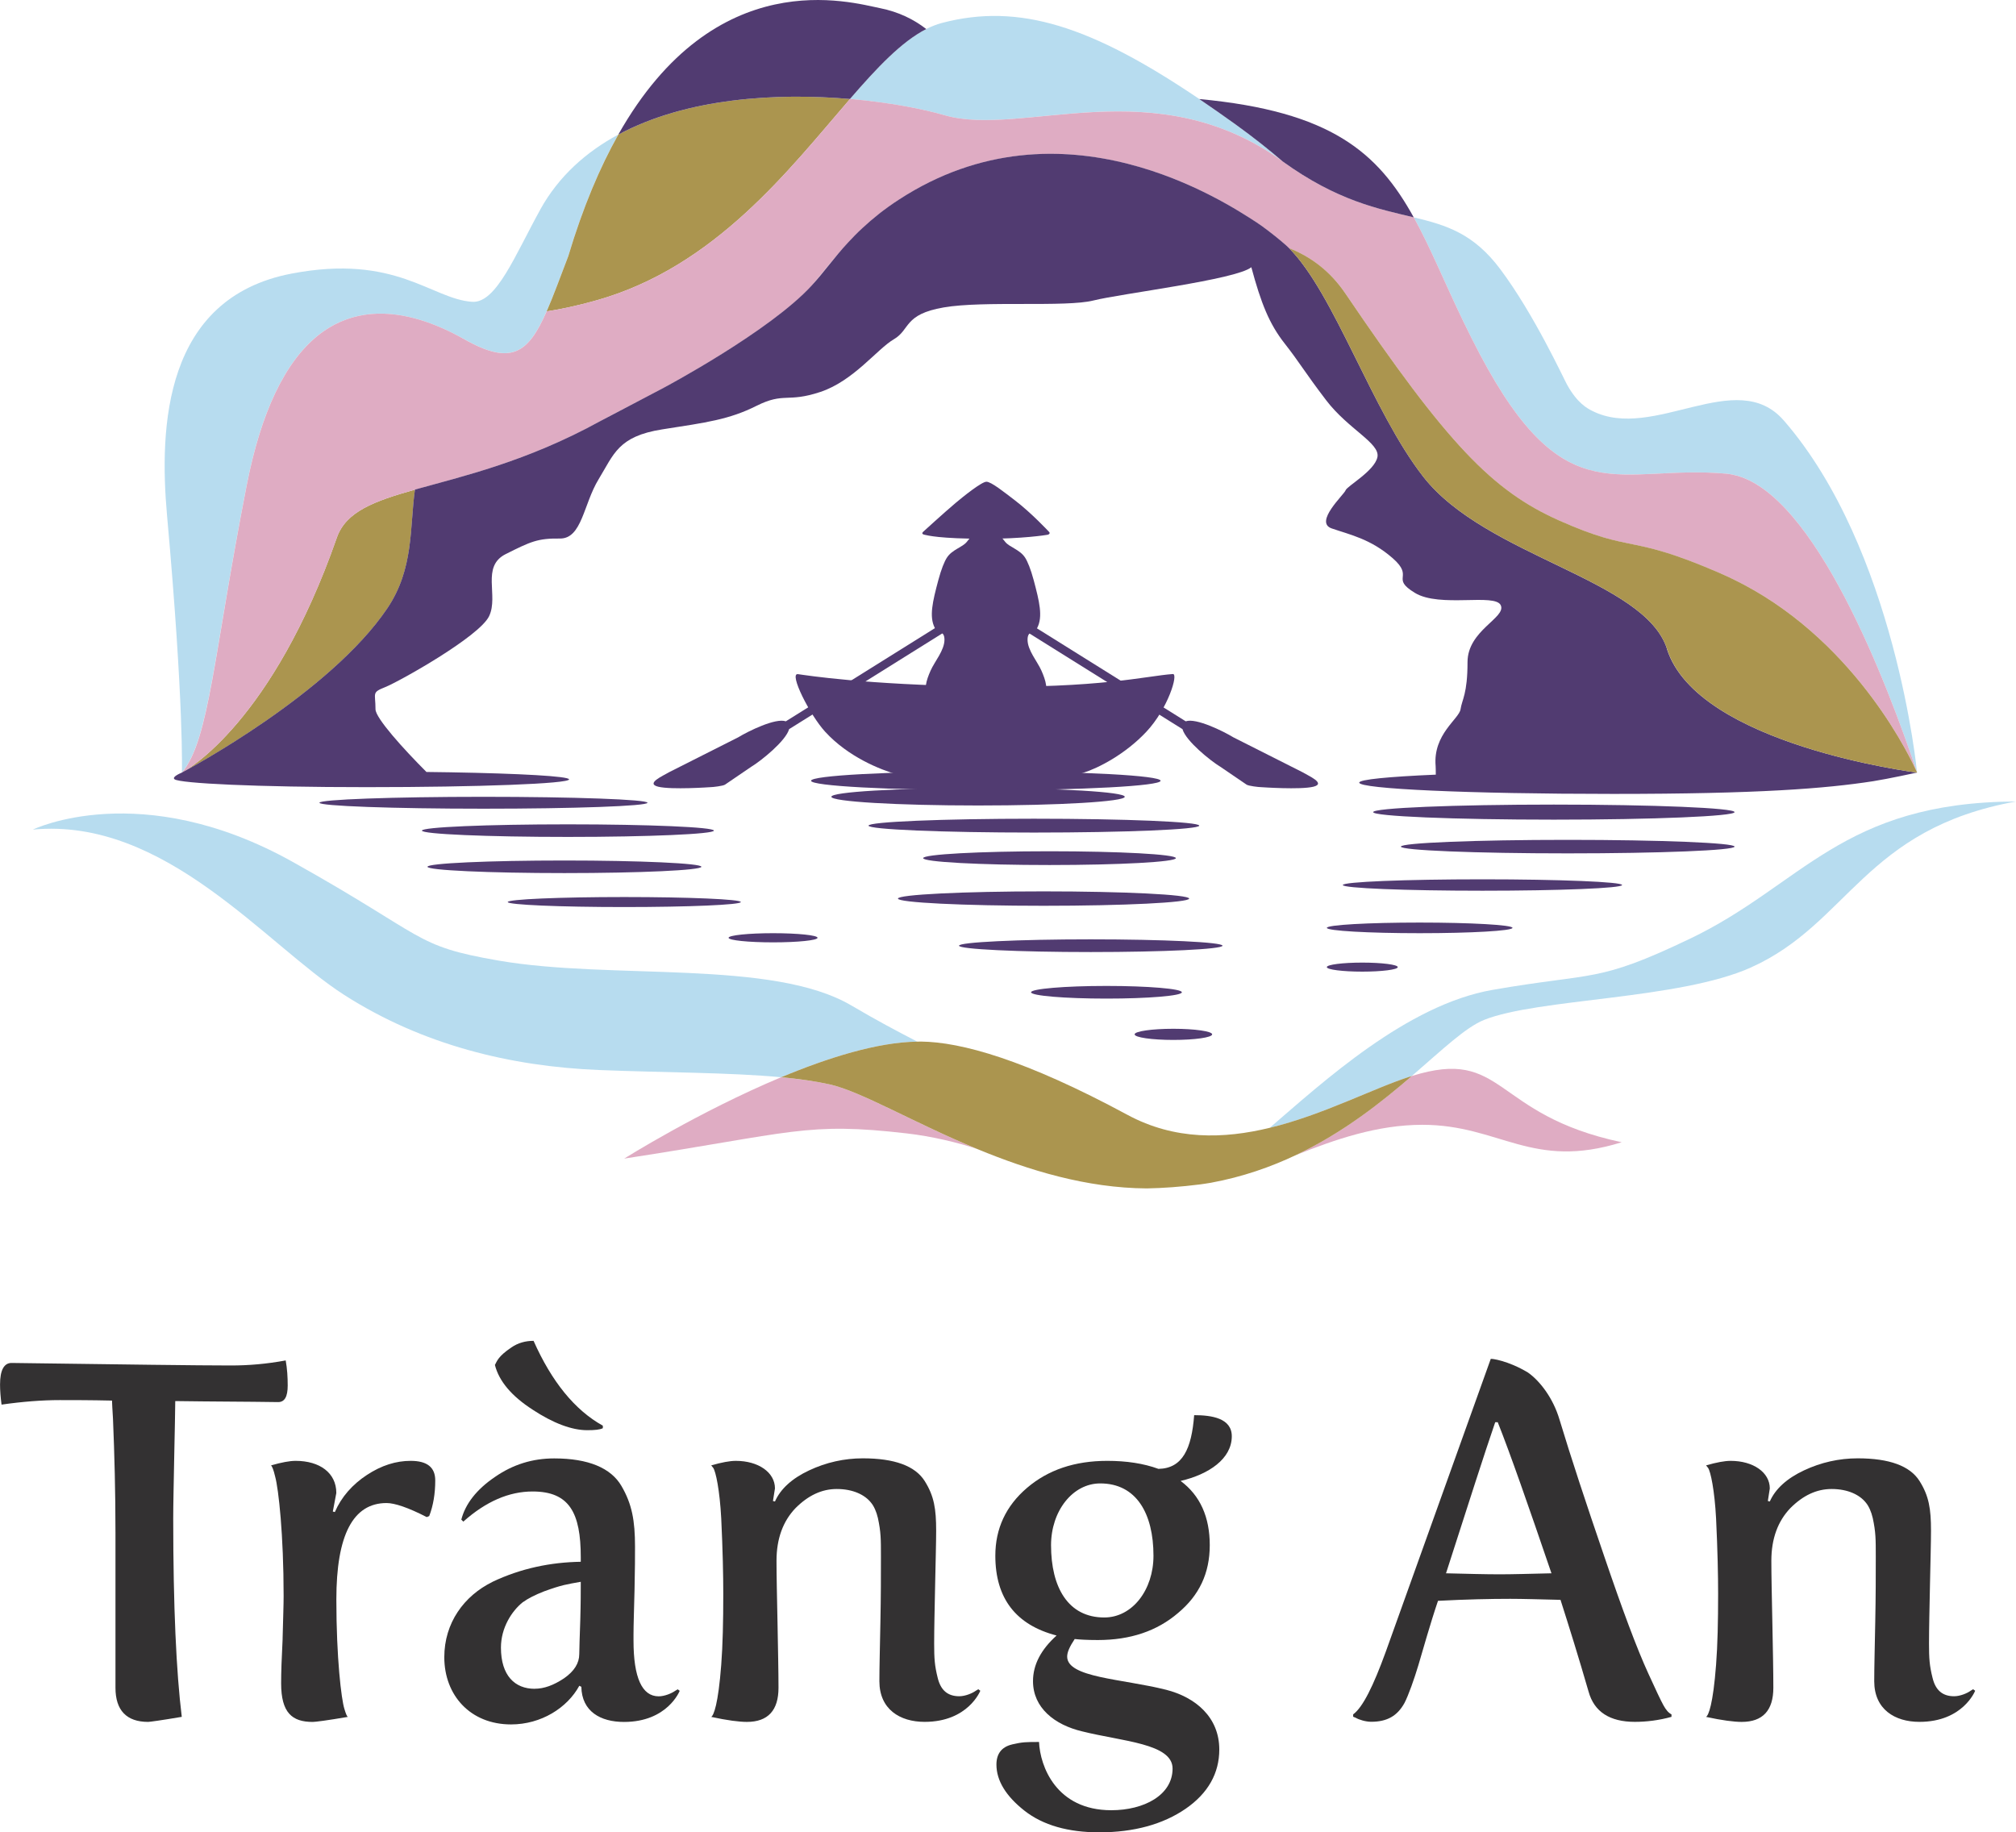
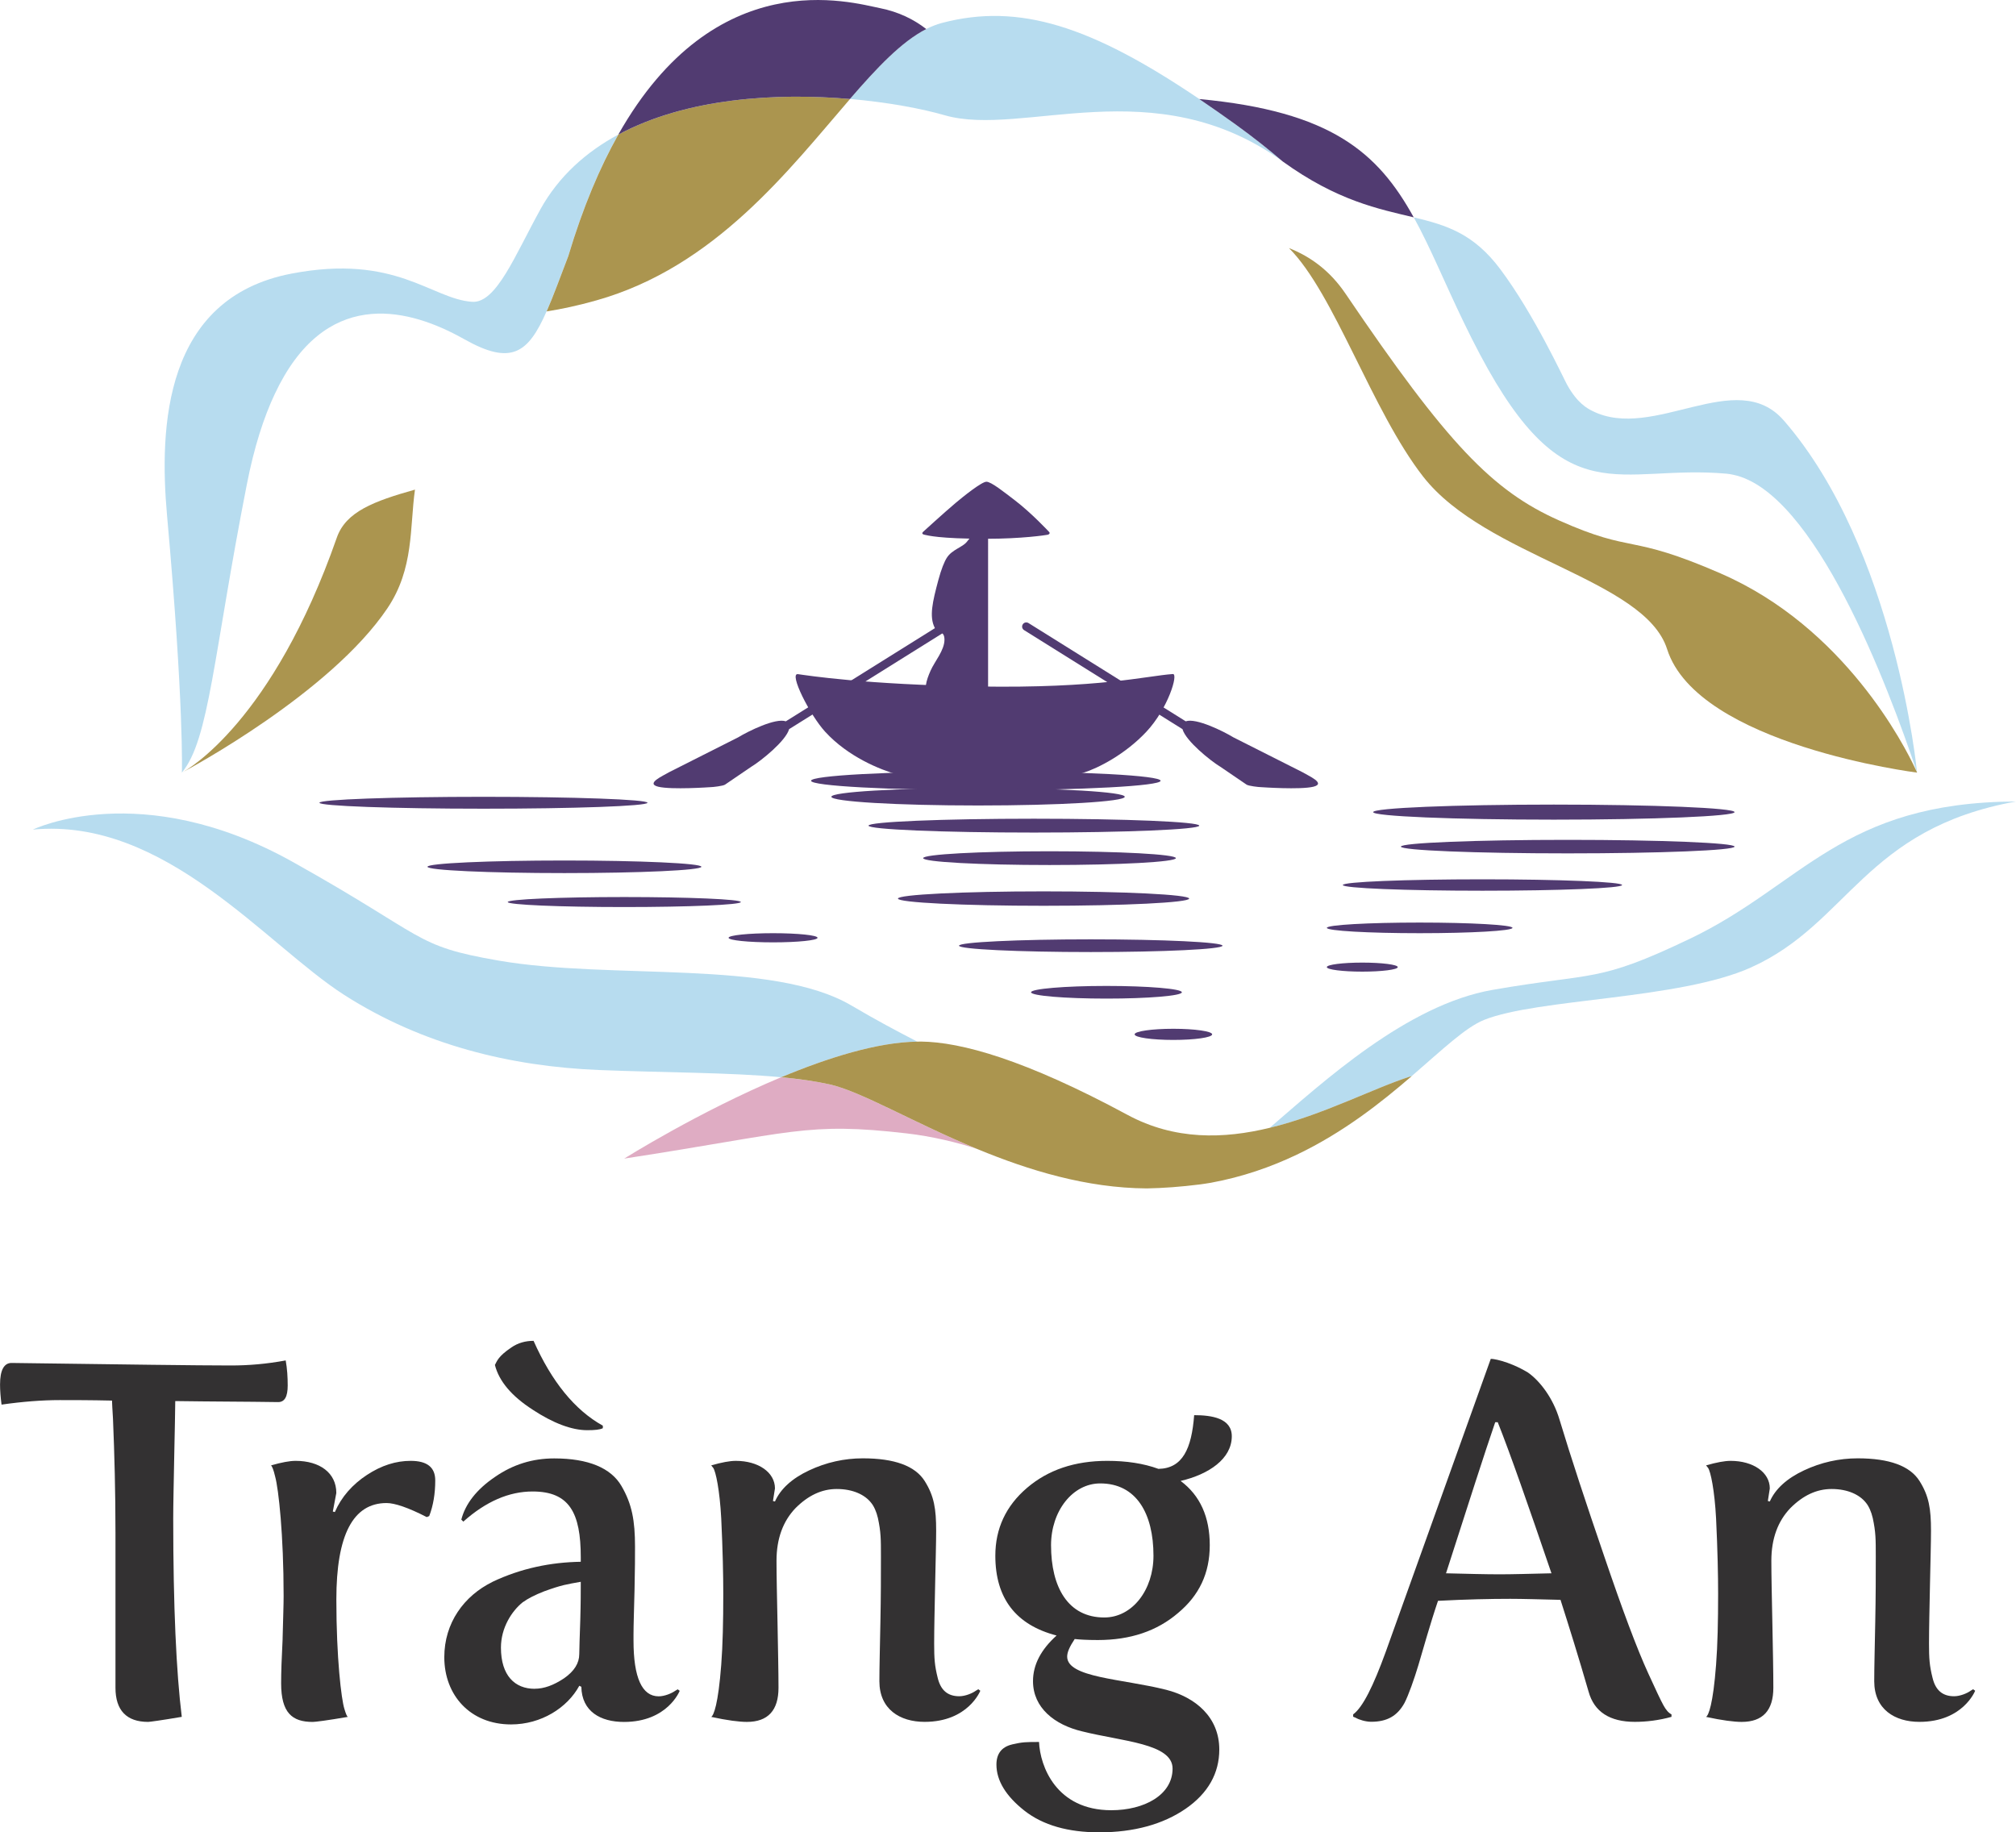
<svg xmlns="http://www.w3.org/2000/svg" id="_レイヤー_2" viewBox="0 0 495 449.93">
  <defs>
    <style>.cls-1{fill:#513b71;}.cls-2{fill:#b7dcef;}.cls-3{fill:#ab954f;}.cls-4{fill:#333132;}.cls-5{fill:#dfacc3;}</style>
  </defs>
  <g id="_レイヤー_1-2">
    <path class="cls-4" d="M28.35,376.22c0-9.74-.24-19.1-.61-27.86-.13-2.34-.24-3.82-.24-4.44-5.31-.12-9.49-.12-12.82-.12-4.31,0-9.12.37-14.3,1.11-.24-1.85-.37-3.45-.37-4.93,0-3.57.99-5.3,2.83-5.3,27.62.37,45.62.62,53.87.62,4.32,0,8.75-.37,13.44-1.24.37,2.1.49,4.07.49,6.16,0,2.72-.74,4.07-2.34,4.07-7.76-.12-16.27-.12-25.27-.25,0,2.35-.13,6.9-.25,13.44-.12,6.66-.25,11.84-.25,15.41,0,21.57.75,37.72,2.1,48.69-5.06.86-7.89,1.24-8.26,1.24-5.3,0-8.02-2.84-8.02-8.39v-38.21Z" />
    <path class="cls-4" d="M69.39,402.35c.12-4.81.25-8.26.25-10.47,0-14.92-1.23-26.26-2.09-29.34-.37-1.6-.74-2.47-.99-2.71,2.59-.74,4.56-1.11,6.04-1.11,5.91,0,9.98,2.96,9.98,7.89l-.86,4.56.5.12c1.6-3.7,4.31-6.78,7.89-9.12,3.57-2.35,7.15-3.45,10.72-3.45,4.07,0,6.04,1.6,6.04,4.81s-.48,6.16-1.48,8.75l-.61.25c-4.56-2.35-7.89-3.45-9.86-3.45-8.26,0-12.33,7.89-12.33,23.67,0,14.42,1.23,24.53,1.97,26.87.37,1.23.62,1.85.86,1.97-5.06.87-8.01,1.24-8.63,1.24-5.05,0-7.76-2.22-7.76-9.49,0-2.59.12-6.16.37-10.97" />
    <path class="cls-4" d="M120.91,388.43c7.03-3.33,14.3-4.81,21.69-4.93v-1.11c0-10.98-2.84-16.15-11.83-16.15-5.8,0-11.47,2.46-17.01,7.4l-.49-.49c.98-3.82,3.7-7.39,8.26-10.48,4.44-3.08,9.25-4.55,14.55-4.55,8.37,0,13.93,2.34,16.51,6.77,2.59,4.44,3.33,8.51,3.33,14.92,0,2.1,0,5.67-.12,10.6-.12,5.06-.25,8.64-.25,10.97v1.48c0,9.12,2.1,13.68,6.17,13.68,1.48,0,3.2-.74,4.06-1.35l.62-.37.49.37s-2.96,7.64-13.68,7.64c-5.79,0-10.36-2.59-10.47-8.63l-.5-.25c-2.96,5.43-9.37,9.49-16.76,9.49-9.99,0-16.39-7.15-16.39-16.51,0-8.39,4.8-15.04,11.83-18.49M130.77,346.14c-5.18-3.33-8.26-7.02-9.25-10.97.49-.87.74-2.09,4.06-4.31,1.61-1.11,3.45-1.61,5.43-1.61,4.44,9.99,10.11,17.01,17.01,20.83v.62c-.74.37-1.98.49-3.83.49-3.82,0-8.38-1.73-13.43-5.05M131.26,414.68c2.35,0,4.68-.86,7.27-2.59,2.47-1.73,3.7-3.7,3.7-5.92,0-1.6.13-4.32.25-8.38.12-4.07.12-7.15.12-9.37-3.45.62-4.56.73-9,2.34-2.22.87-3.95,1.74-5.3,2.72-2.59,2.1-5.3,6.16-5.3,11.1,0,6.9,3.45,10.11,8.26,10.11" />
    <path class="cls-4" d="M177.09,408.76c.37-4.81.5-10.6.5-17.38,0-4.43-.12-10.6-.5-18.48-.37-7.03-1.35-11.59-1.97-12.46l-.49-.61c2.58-.74,4.56-1.11,6.04-1.11,5.54,0,9.61,2.83,9.61,6.77l-.49,3.09.49.12c1.35-3.08,4.19-5.67,8.39-7.64,4.19-1.97,8.63-2.96,13.19-2.96,7.76,0,12.82,1.85,15.17,5.55,2.34,3.7,2.83,6.9,2.83,12.2,0,2.84-.13,7.27-.25,13.19-.12,6.04-.24,10.84-.24,14.54s.12,5.42.86,8.39c.73,3.08,2.47,4.55,5.3,4.55,1.48,0,3.21-.73,4.06-1.35l.62-.37.49.37s-2.96,7.64-13.68,7.64c-6.05,0-11.1-3.08-11.1-9.98,0-3.32.13-8.26.25-14.54.13-6.29.13-11.71.13-16.03s0-6.04-.74-9.49c-.37-1.6-.99-2.96-1.72-3.82-1.48-1.85-4.32-3.32-8.39-3.32-3.7,0-7.03,1.6-10.11,4.68-3.08,3.21-4.68,7.52-4.68,12.95,0,3.58.12,8.75.25,15.28.12,6.66.24,11.96.24,15.9,0,5.55-2.58,8.38-7.77,8.38-1.85,0-4.81-.37-8.75-1.23.61-.37,1.72-3.08,2.46-12.82" />
    <path class="cls-4" d="M248.46,428.36c2.59-.61,3.57-.61,6.66-.61.25,5.91,4.18,16.76,17.75,16.76,8.01,0,15.04-3.7,15.04-10.23,0-6.16-12.33-6.66-22.19-9.13-6.78-1.6-12.08-5.79-12.08-12.33,0-4.07,1.97-7.76,5.79-11.21-9.98-2.59-15.04-9.13-15.04-19.6,0-6.65,2.59-12.21,7.76-16.64,5.18-4.43,11.72-6.65,19.72-6.65,4.69,0,8.88.62,12.58,1.97,5.92-.12,8.13-4.93,8.76-13.19,4.3,0,9.24.74,9.24,5.18,0,5.55-5.67,9.37-12.57,10.97,4.81,3.58,7.16,8.88,7.16,15.78s-2.6,12.32-7.77,16.64c-5.18,4.44-11.71,6.65-19.72,6.65-2.6,0-4.56-.12-5.67-.25-1.23,1.85-1.85,3.21-1.85,4.32,0,5.18,13.44,5.42,24.28,8.14,7.28,1.85,13.07,6.77,13.07,14.67,0,5.8-2.72,10.73-8.26,14.55-5.55,3.82-12.7,5.79-21.2,5.79-7.64,0-13.8-1.73-18.36-5.3-4.56-3.58-6.9-7.4-6.9-11.34,0-2.59,1.23-4.32,3.82-4.93M283.22,382.02c0-10.35-4.19-17.76-13.07-17.76-6.78,0-12.08,6.78-12.08,15.17,0,10.35,4.19,17.75,13.07,17.75,6.9,0,12.08-6.78,12.08-15.16" />
    <path class="cls-4" d="M332.25,421.58v-.61c2.35-1.72,4.93-6.9,8.02-15.41l25.76-71.87c.13-.12,4.19.38,9.12,3.33,2.84,1.98,6.17,6.17,7.77,11.59,2.83,9.36,6.53,20.58,10.97,33.53,4.44,13.06,8.02,22.68,10.85,28.84,1.85,4.07,3.08,6.66,3.7,7.77.61,1.11,1.23,1.85,1.97,2.22v.61c-3.08.86-6.16,1.23-9,1.23-6.16,0-9.98-2.47-11.35-7.4-2.46-8.5-4.81-16.02-6.9-22.56-5.06-.12-9.24-.25-12.33-.25-4.93,0-10.84.13-17.75.49-1.85,5.43-3.82,12.45-4.81,15.78-.99,3.32-2.47,7.52-3.45,9.36-1.72,3.08-4.19,4.56-8.14,4.56-1.35,0-2.96-.49-3.82-.99l-.61-.25ZM368.24,386.58c3.08,0,7.27-.12,12.7-.25-5.8-17.01-10.11-29.34-13.19-37.1h-.62c-2.59,7.52-6.53,19.85-12.08,37.1,5.3.13,9.62.25,13.19.25" />
    <path class="cls-4" d="M421.36,408.76c.37-4.81.5-10.6.5-17.38,0-4.43-.12-10.6-.5-18.48-.37-7.03-1.35-11.59-1.97-12.46l-.49-.61c2.58-.74,4.56-1.11,6.04-1.11,5.54,0,9.61,2.83,9.61,6.77l-.48,3.09.48.12c1.35-3.08,4.19-5.67,8.39-7.64,4.19-1.97,8.63-2.96,13.19-2.96,7.76,0,12.82,1.85,15.17,5.55,2.34,3.7,2.83,6.9,2.83,12.2,0,2.84-.13,7.27-.25,13.19-.12,6.04-.24,10.84-.24,14.54s.12,5.42.86,8.39c.73,3.08,2.47,4.55,5.3,4.55,1.48,0,3.21-.73,4.06-1.35l.61-.37.5.37s-2.96,7.64-13.68,7.64c-6.05,0-11.1-3.08-11.1-9.98,0-3.32.13-8.26.25-14.54.13-6.29.13-11.71.13-16.03s0-6.04-.74-9.49c-.37-1.6-.99-2.96-1.72-3.82-1.48-1.85-4.32-3.32-8.39-3.32-3.7,0-7.03,1.6-10.11,4.68-3.08,3.21-4.68,7.52-4.68,12.95,0,3.58.12,8.75.25,15.28.13,6.66.24,11.96.24,15.9,0,5.55-2.58,8.38-7.77,8.38-1.85,0-4.81-.37-8.75-1.23.61-.37,1.72-3.08,2.46-12.82" />
    <path class="cls-2" d="M437.97,103.24c-11.6-13.36-31.94,5.22-46.97-2.32-1.31-.66-3.71-1.92-6.24-6.48-.87-1.57-8.09-17.26-16.38-28.33-6.56-8.77-13.18-10.81-21.25-12.74,4.07,7.37,7.55,15.99,12.25,25.72,1.24,2.58,2.57,5.24,4.02,7.97,21.1,39.81,34.02,26.88,60.56,29.26.54.05,1.07.14,1.61.26,20,4.17,38.01,51.76,45.14,73.13,0,0-5.26-54.85-32.74-86.48" />
    <path class="cls-2" d="M132.65,51.48c-6.23,11.26-10.8,23.05-16.74,22.63-10-.69-18.72-11.85-44.36-6.92-31.3,6.02-32.48,37.67-30.53,59.44,4.19,46.69,3.64,63.08,3.64,63.08,6.76-8.13,7.72-28.85,15.93-70.67,1.8-9.22,4.16-16.55,6.91-22.36,12.18-25.88,31.94-21.11,44.89-14.26.56.3,1.09.59,1.62.88,11.55,6.52,15.68,3.42,20.2-6.85,1.61-3.65,3.26-8.21,5.31-13.56,3.61-12.06,7.79-21.87,12.28-29.84-7.87,4.25-14.6,10.2-19.15,18.41" />
    <path class="cls-3" d="M82.7,132.02c-15.77,45.1-36.55,56.91-37.96,57.66,1.66-.88,36.36-19.5,50.38-40.31,6.57-9.76,5.46-19.85,6.77-29.14-10.12,2.85-16.96,5.41-19.19,11.79" />
    <path class="cls-3" d="M134.21,76.47c3.62-.56,7.65-1.42,12.26-2.72,29.12-8.21,47.3-32.15,62.24-49.44-17.85-1.55-40.04-.33-56.9,8.76-4.49,7.97-8.67,17.78-12.28,29.84-2.05,5.35-3.7,9.91-5.31,13.56" />
    <path class="cls-2" d="M303.29,30.48c-3.06-2.21-5.98-4.24-8.83-6.17C268.02,6.42,250.22.62,231.22,5.65c-1.27.34-2.54.85-3.8,1.48-6.05,3.08-12.07,9.47-18.72,17.17,9.48.82,17.74,2.41,23.3,4.01,19.09,5.49,51.46-11.42,82.94,11.32-3.37-2.89-7.18-5.93-11.65-9.15" />
-     <path class="cls-5" d="M425.57,116.58c-.54-.11-1.07-.21-1.61-.26-26.54-2.38-39.47,10.54-60.56-29.26-1.45-2.74-2.77-5.39-4.02-7.97-4.7-9.74-8.18-18.37-12.25-25.73-8.54-2.06-18.72-4-32.18-13.73-31.48-22.73-63.86-5.83-82.94-11.32-5.56-1.61-13.82-3.19-23.3-4.02-14.93,17.29-33.11,41.24-62.23,49.45-4.6,1.29-8.64,2.17-12.26,2.72-4.52,10.27-8.66,13.38-20.2,6.85-.52-.3-1.06-.58-1.61-.88-12.96-6.86-32.71-11.63-44.9,14.25-2.74,5.81-5.1,13.14-6.91,22.36-8.19,41.81-9.16,62.54-15.91,70.67.02-.01.06-.03.07-.03,1.4-.75,22.18-12.56,37.96-57.66,2.23-6.37,9.07-8.95,19.19-11.79,11.53-3.24,27.33-6.83,45.45-16.79.18-.1.38-.2.59-.32.62-.34,1.37-.73,2.22-1.18.57-.3,1.18-.62,1.84-.96.32-.17.66-.35,1-.52.68-.36,1.41-.73,2.16-1.13.75-.39,1.53-.8,2.33-1.21.8-.41,1.63-.84,2.46-1.28.83-.44,1.68-.88,2.54-1.33.86-.45,26.56-14.18,36.8-25.35,2.89-3.44,5.6-6.99,8.92-10.56,1.1-1.18,2.28-2.37,3.54-3.55,1.27-1.18,2.63-2.37,4.13-3.54,1.49-1.18,3.11-2.34,4.89-3.49,0,0,0,0,0-.01,40.1-26.06,80.29.79,87.77,5.63,1.37.88,4.12,2.98,6.12,4.67.37.29.73.61,1.1.95.28.25.52.48.72.68,5.34,2.11,10.08,5.59,13.9,11.21,25.03,36.94,36.07,48.37,52.4,55.66,18.69,8.34,16.74,3.03,39.81,13.07,30.33,13.2,45.09,42.33,47.69,47.91.28.6.43.94.43.94-7.14-21.39-25.15-68.97-45.15-73.14" />
    <path class="cls-2" d="M429.99,237.53c23.96-10.77,27.78-33.98,65.01-40.72-42.86.2-52.46,20.51-80.06,33.7-22.93,10.97-23.19,8.16-48.47,12.56-21.04,3.66-41.7,22.69-54.72,33.88,13.2-3.21,25.35-9.68,34.57-12.62.11-.03.2-.06.31-.1,7.47-6.44,13.21-11.97,17.8-13.8,13.24-5.29,47.86-4.93,65.56-12.89" />
    <path class="cls-2" d="M209.07,246.92c-19.31-11.43-58.94-6.25-86.63-11.04-21.12-3.65-17.24-5.61-50.56-24.23-37.31-20.85-63.81-7.94-63.81-7.94,32.5-3.08,57.19,28.26,76.45,40.6,19.26,12.33,40.93,17.56,62.6,18.44,16.15.65,31.94.58,44.68,1.77,11.53-4.81,23.67-8.62,33.43-8.74-4.79-2.48-10.01-5.23-16.17-8.87" />
    <path class="cls-5" d="M203.71,266.28c-3.53-.79-7.54-1.34-11.91-1.76-20.23,8.46-38.53,19.98-38.53,19.98,41.71-6.4,44.64-9.04,69.43-6.18,6,.69,12.61,2.25,17.36,3.87-15.74-6.5-28.64-14.2-36.35-15.91" />
-     <path class="cls-5" d="M346.63,264.23s0,0,0,0c-7.48,6.45-16.71,13.8-28.23,19.3-.02.02-.04.03-.06.05,9.47-3.78,19.85-7.38,30.9-7.38,19.05,0,26.85,11.2,48.94,4.28-32.04-6.79-28.54-23.45-51.54-16.26" />
    <path class="cls-3" d="M346.32,264.32c-9.21,2.94-21.37,9.42-34.56,12.62-11.27,2.74-23.3,3.09-34.92-3.18-25.25-13.62-40.86-17.88-50.7-18-.29,0-.6.02-.89.02-9.76.12-21.91,3.92-33.43,8.74,4.36.41,8.37.97,11.91,1.76,7.7,1.72,20.61,9.41,36.35,15.92,12.45,5.14,26.68,9.54,41.5,9.62,3.97-.07,8.32-.38,13.14-.99.89-.11,1.71-.26,2.56-.39,7.8-1.43,14.8-3.89,21.12-6.9,11.53-5.5,20.76-12.85,28.24-19.3,0,0,0,0,0,0-.11.04-.21.06-.31.1" />
    <path class="cls-1" d="M208.7,24.3c6.65-7.7,12.68-14.08,18.73-17.17-3.08-2.38-6.76-4.21-11.35-5.13-7.16-1.42-40.35-11.3-64.28,31.07,16.86-9.09,39.05-10.31,56.9-8.76" />
    <path class="cls-1" d="M314.94,39.64c13.47,9.73,23.64,11.67,32.18,13.73-8.79-15.93-20.29-26.03-52.66-29.05,2.84,1.93,5.76,3.96,8.83,6.17,4.47,3.22,8.29,6.26,11.65,9.15" />
-     <path class="cls-1" d="M409.33,159.39c-5.47-17.21-44.49-22.62-59.88-42.35-12.57-16.1-21.81-44.98-32.96-56.13-.2-.19-.44-.42-.72-.68-.37-.34-.73-.65-1.1-.95-2-1.69-4.76-3.79-6.13-4.67-7.48-4.84-47.67-31.68-87.77-5.63,0,0,0,0,0,0-1.78,1.15-3.4,2.32-4.9,3.49-1.49,1.18-2.86,2.36-4.13,3.55-1.27,1.17-2.44,2.37-3.54,3.56-3.32,3.56-5.88,7.24-8.92,10.55-10.24,11.18-35.94,24.91-36.8,25.35-.86.45-14.97,7.84-15.14,7.95-18.12,9.97-33.92,13.55-45.46,16.79-1.31,9.29-.2,19.38-6.77,29.14-14.01,20.81-48.71,39.42-50.38,40.31-.03.02-.07.04-.07.04,0,0,0,0,0,0-.38.17-2.57,1.08-1.79,1.65,1.38.99,19.78,1.93,47.2,1.93s49.66-.85,49.66-1.91c0-.77-11.99-1.44-29.22-1.74-1.87-.03-3.81-.06-5.8-.08-5.54-5.54-12.51-13.22-12.51-15.4,0-4.08-1.01-4.08,2.39-5.44,3.41-1.36,23.13-12.4,25.51-17.43,2.39-5.04-2.04-12.18,4.09-15.24,6.12-3.06,7.82-3.88,13.27-3.81,5.45.07,5.78-8.44,9.53-14.57,3.74-6.12,4.76-10.54,15.65-12.24,10.89-1.7,16.33-2.38,23.14-5.79,6.81-3.4,7.49-.68,15.66-3.4,8.16-2.72,13.94-10.55,18.03-12.93,4.08-2.38,2.38-6.12,12.25-7.82,9.87-1.7,29.95,0,36.74-1.7,6.81-1.71,35.05-5.11,38.79-8.17,2.38,8.85,4.42,13.95,8.17,18.71,3.74,4.77,4.76,6.81,10.2,13.95,5.45,7.14,13.27,10.54,12.59,13.95-.68,3.41-7.48,7.14-7.82,8.17-.33,1.02-7.83,7.83-3.4,9.36,4.42,1.53,9.53,2.55,14.97,7.31,5.44,4.77-.68,4.77,5.44,8.51,6.13,3.74,19.74,0,21.1,3.06,1.36,3.06-8.17,6.13-8.17,13.95s-1.36,9.18-1.71,11.56c-.34,2.39-6.8,6.13-6.12,13.95.03.3.03,1.22.04,2.12-11.62.5-18.8,1.19-18.8,1.96,0,1.53,26.75,2.77,62.39,2.77s52.1-1.31,63.81-3.12c3.75-.59,10.75-2.12,10.75-2.12,0,0-53.9-6.77-61.39-30.33" />
    <path class="cls-1" d="M284.97,191.72c0,1.27-19.22,2.31-42.91,2.31s-42.92-1.03-42.92-2.31,19.21-2.31,42.92-2.31,42.91,1.03,42.91,2.31" />
    <path class="cls-1" d="M276.17,195.65c0,1.19-16.12,2.14-36.02,2.14s-36.02-.95-36.02-2.14,16.13-2.14,36.02-2.14,36.02.95,36.02,2.14" />
    <path class="cls-1" d="M294.46,202.74c0,.94-18.18,1.7-40.6,1.7s-40.61-.76-40.61-1.7,18.18-1.7,40.61-1.7,40.6.76,40.6,1.7" />
    <path class="cls-1" d="M300.17,232.22c0,.86-14.49,1.56-32.35,1.56s-32.35-.7-32.35-1.56,14.49-1.56,32.35-1.56,32.35.7,32.35,1.56" />
    <path class="cls-1" d="M288.72,210.72c0,.93-13.89,1.69-31.02,1.69s-31.03-.75-31.03-1.69,13.89-1.69,31.03-1.69,31.02.75,31.02,1.69" />
    <path class="cls-1" d="M291.98,220.65c0-.98-16.01-1.77-35.75-1.77s-35.75.79-35.75,1.77,16.01,1.77,35.75,1.77,35.75-.79,35.75-1.77" />
    <path class="cls-1" d="M172.22,212.84c0,.85-15.06,1.55-33.63,1.55s-33.63-.69-33.63-1.55,15.06-1.54,33.63-1.54,33.63.69,33.63,1.54" />
    <path class="cls-1" d="M181.9,221.5c0,.68-12.81,1.23-28.62,1.23s-28.61-.55-28.61-1.23,12.81-1.23,28.61-1.23,28.62.55,28.62,1.23" />
    <path class="cls-1" d="M371.37,227.84c0,.73-10.2,1.31-22.79,1.31s-22.79-.58-22.79-1.31,10.2-1.3,22.79-1.3,22.79.58,22.79,1.3" />
    <path class="cls-1" d="M200.74,230.28c0,.62-4.89,1.12-10.92,1.12s-10.93-.5-10.93-1.12,4.89-1.13,10.93-1.13,10.92.5,10.92,1.13" />
    <path class="cls-1" d="M290.19,243.66c0,.86-8.29,1.55-18.52,1.55s-18.51-.7-18.51-1.55,8.29-1.56,18.51-1.56,18.52.7,18.52,1.56" />
    <path class="cls-1" d="M297.63,253.99c0,.76-4.26,1.37-9.52,1.37s-9.52-.61-9.52-1.37,4.26-1.37,9.52-1.37,9.52.62,9.52,1.37" />
    <path class="cls-1" d="M343.2,237.48c0,.61-3.9,1.11-8.71,1.11s-8.71-.5-8.71-1.11,3.9-1.11,8.71-1.11,8.71.5,8.71,1.11" />
    <path class="cls-1" d="M425.9,199.42c0,1.01-19.86,1.85-44.37,1.85s-44.37-.83-44.37-1.85,19.86-1.85,44.37-1.85,44.37.83,44.37,1.85" />
    <path class="cls-1" d="M425.9,207.89c0,.92-18.34,1.66-40.96,1.66s-40.97-.74-40.97-1.66,18.34-1.66,40.97-1.66,40.96.74,40.96,1.66" />
    <path class="cls-1" d="M398.28,217.32c0,.78-15.35,1.4-34.28,1.4s-34.29-.62-34.29-1.4,15.35-1.4,34.29-1.4,34.28.63,34.28,1.4" />
-     <path class="cls-1" d="M175.29,203.96c0,.85-16.05,1.55-35.85,1.55s-35.84-.69-35.84-1.55,16.04-1.54,35.84-1.54,35.85.69,35.85,1.54" />
    <path class="cls-1" d="M158.98,197.12c0-.8-18.03-1.46-40.27-1.46s-40.28.66-40.28,1.46,18.03,1.46,40.28,1.46,40.27-.65,40.27-1.46" />
    <path class="cls-1" d="M242.21,118.29c-1.19,0-5.78,3.7-7.55,5.19-2.89,2.44-8.01,7.12-8.01,7.12-.3.28-.3.58.39.72.7.14,3.52.98,15.07.98,8.81,0,14.54-.88,15.07-.98.53-.1.7-.46.38-.74,0,0-4.24-4.56-8.31-7.68-2.65-2.02-5.86-4.61-7.05-4.61" />
    <path class="cls-1" d="M281.46,179.7c-5.17,5.51-11.77,8.9-15.41,10.04-4.76,1.47-15.99,2.19-24.09,2.19-9.74,0-17.17-.51-21.49-1.71-4.42-1.22-12.23-4.4-17.85-10.52-3.79-4.13-9-14.5-6.69-14.16,2.32.33,16.59,2.57,44.27,3.03,29.75.49,41.28-2.6,47.78-3.06,1.41-.1-1.17,8.48-6.52,14.19" />
    <path class="cls-1" d="M242.61,174.39c-17.79.98-16.15-5.13-14.12-9.71,1.01-2.29,3.41-4.98,3.41-7.61,0-2.34-1.69-1.54-2.39-2.92-1.4-2.76-.53-6.4.88-11.69.73-2.72,1.48-4.56,2.11-5.53,1.28-1.98,3.76-2.52,4.85-3.83,2.23-2.68,2.39-3.56,5.26-3.56" />
-     <path class="cls-1" d="M241.59,174.39c17.79.98,16.14-5.13,14.12-9.71-1.01-2.29-3.41-4.98-3.41-7.61,0-2.34,1.69-1.54,2.39-2.92,1.4-2.76.53-6.4-.88-11.69-.73-2.72-1.49-4.56-2.11-5.53-1.28-1.98-3.76-2.52-4.85-3.83-2.23-2.68-2.39-3.56-5.26-3.56" />
    <path class="cls-1" d="M184.64,188.16l-6.62,4.51c-.48.33-2.99.62-3.58.62,0,0-9.61.68-12.83-.11-3.21-.8,1.27-2.7,2.67-3.56l16.98-8.57c2.42-1.48,9.16-4.82,11.69-3.93l38.61-24.13c.48-.29,1.11-.16,1.41.33.3.48.16,1.11-.32,1.41l-38.89,24.31c-.84,2.94-6.88,7.75-9.12,9.13" />
    <path class="cls-1" d="M299.46,188.16l6.62,4.51c.48.33,2.99.62,3.58.62,0,0,9.61.68,12.83-.11,3.21-.8-1.28-2.7-2.68-3.56l-16.98-8.57c-2.42-1.48-9.16-4.82-11.69-3.93l-38.61-24.13c-.48-.29-1.11-.16-1.41.33-.3.48-.15,1.11.33,1.41l38.89,24.31c.84,2.94,6.88,7.75,9.12,9.13" />
    <path class="cls-3" d="M422.6,140.86c-23.06-10.04-21.11-4.73-39.81-13.07-16.33-7.28-27.37-18.72-52.4-55.65-3.81-5.63-8.56-9.11-13.9-11.22,11.15,11.15,20.39,40.03,32.95,56.12,15.4,19.72,54.41,25.13,59.89,42.35,7.48,23.56,61.39,30.33,61.39,30.33,0,0-.15-.34-.43-.94-2.61-5.58-17.37-34.71-47.69-47.91" />
  </g>
</svg>